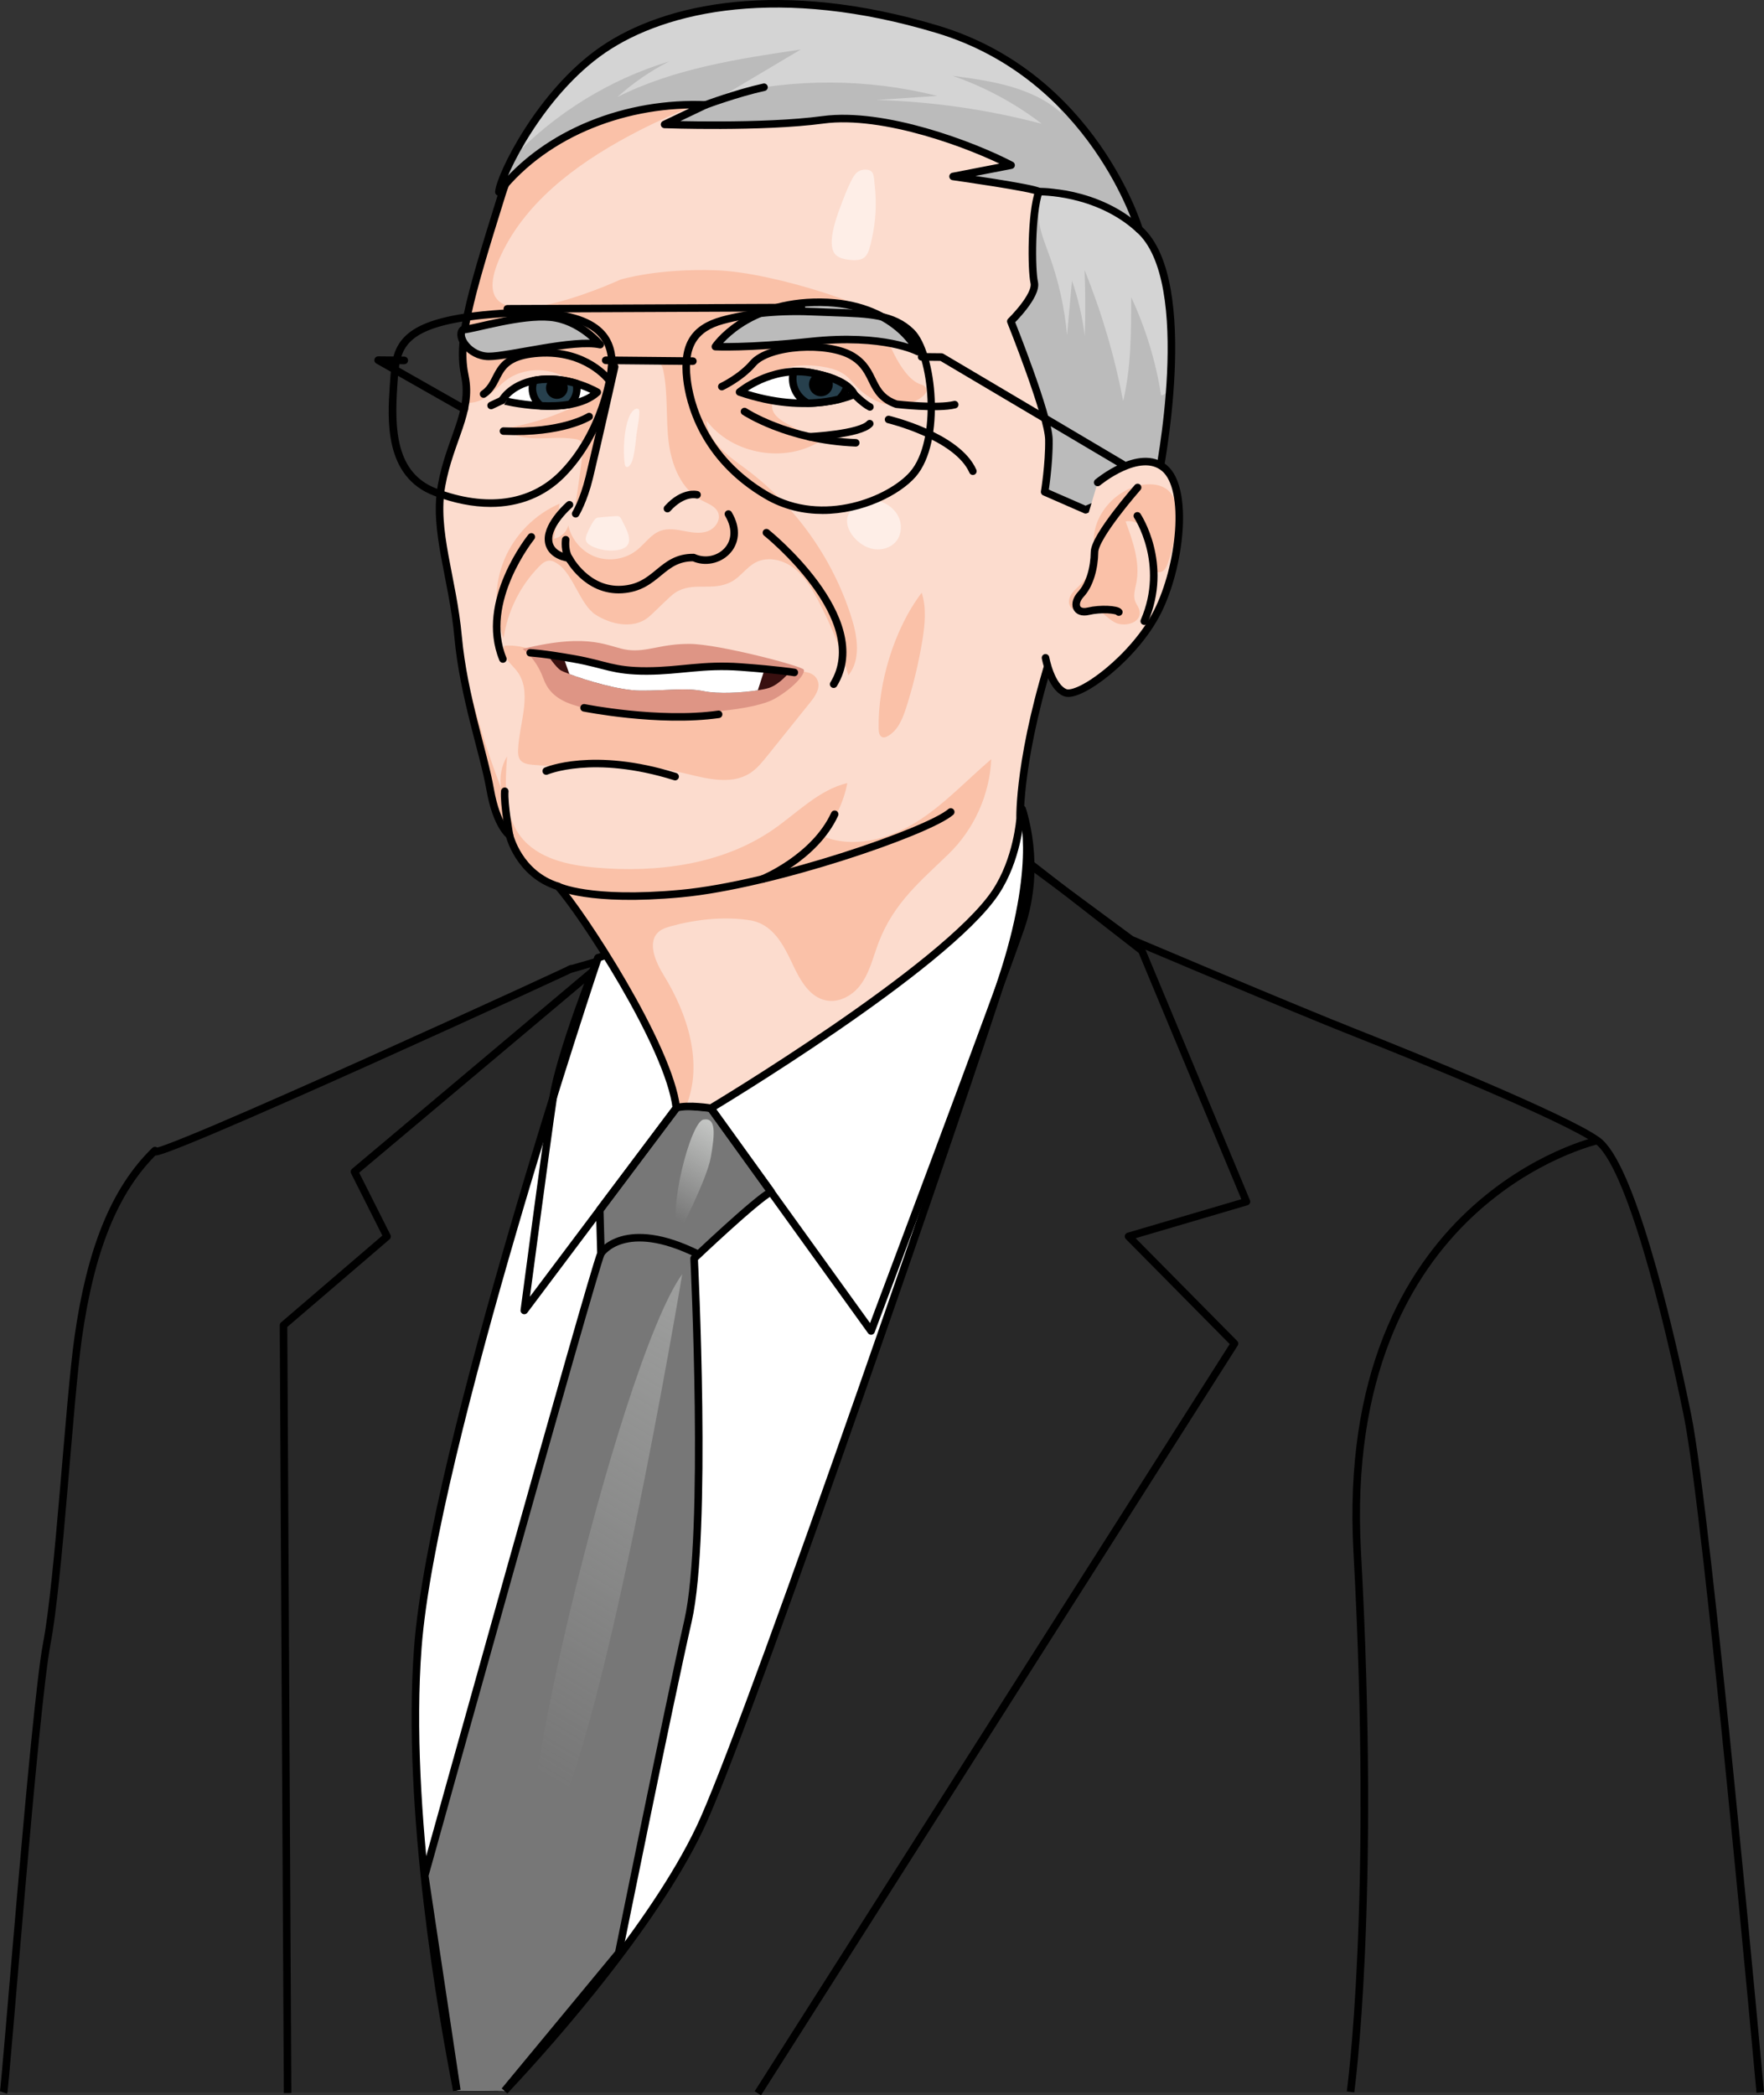
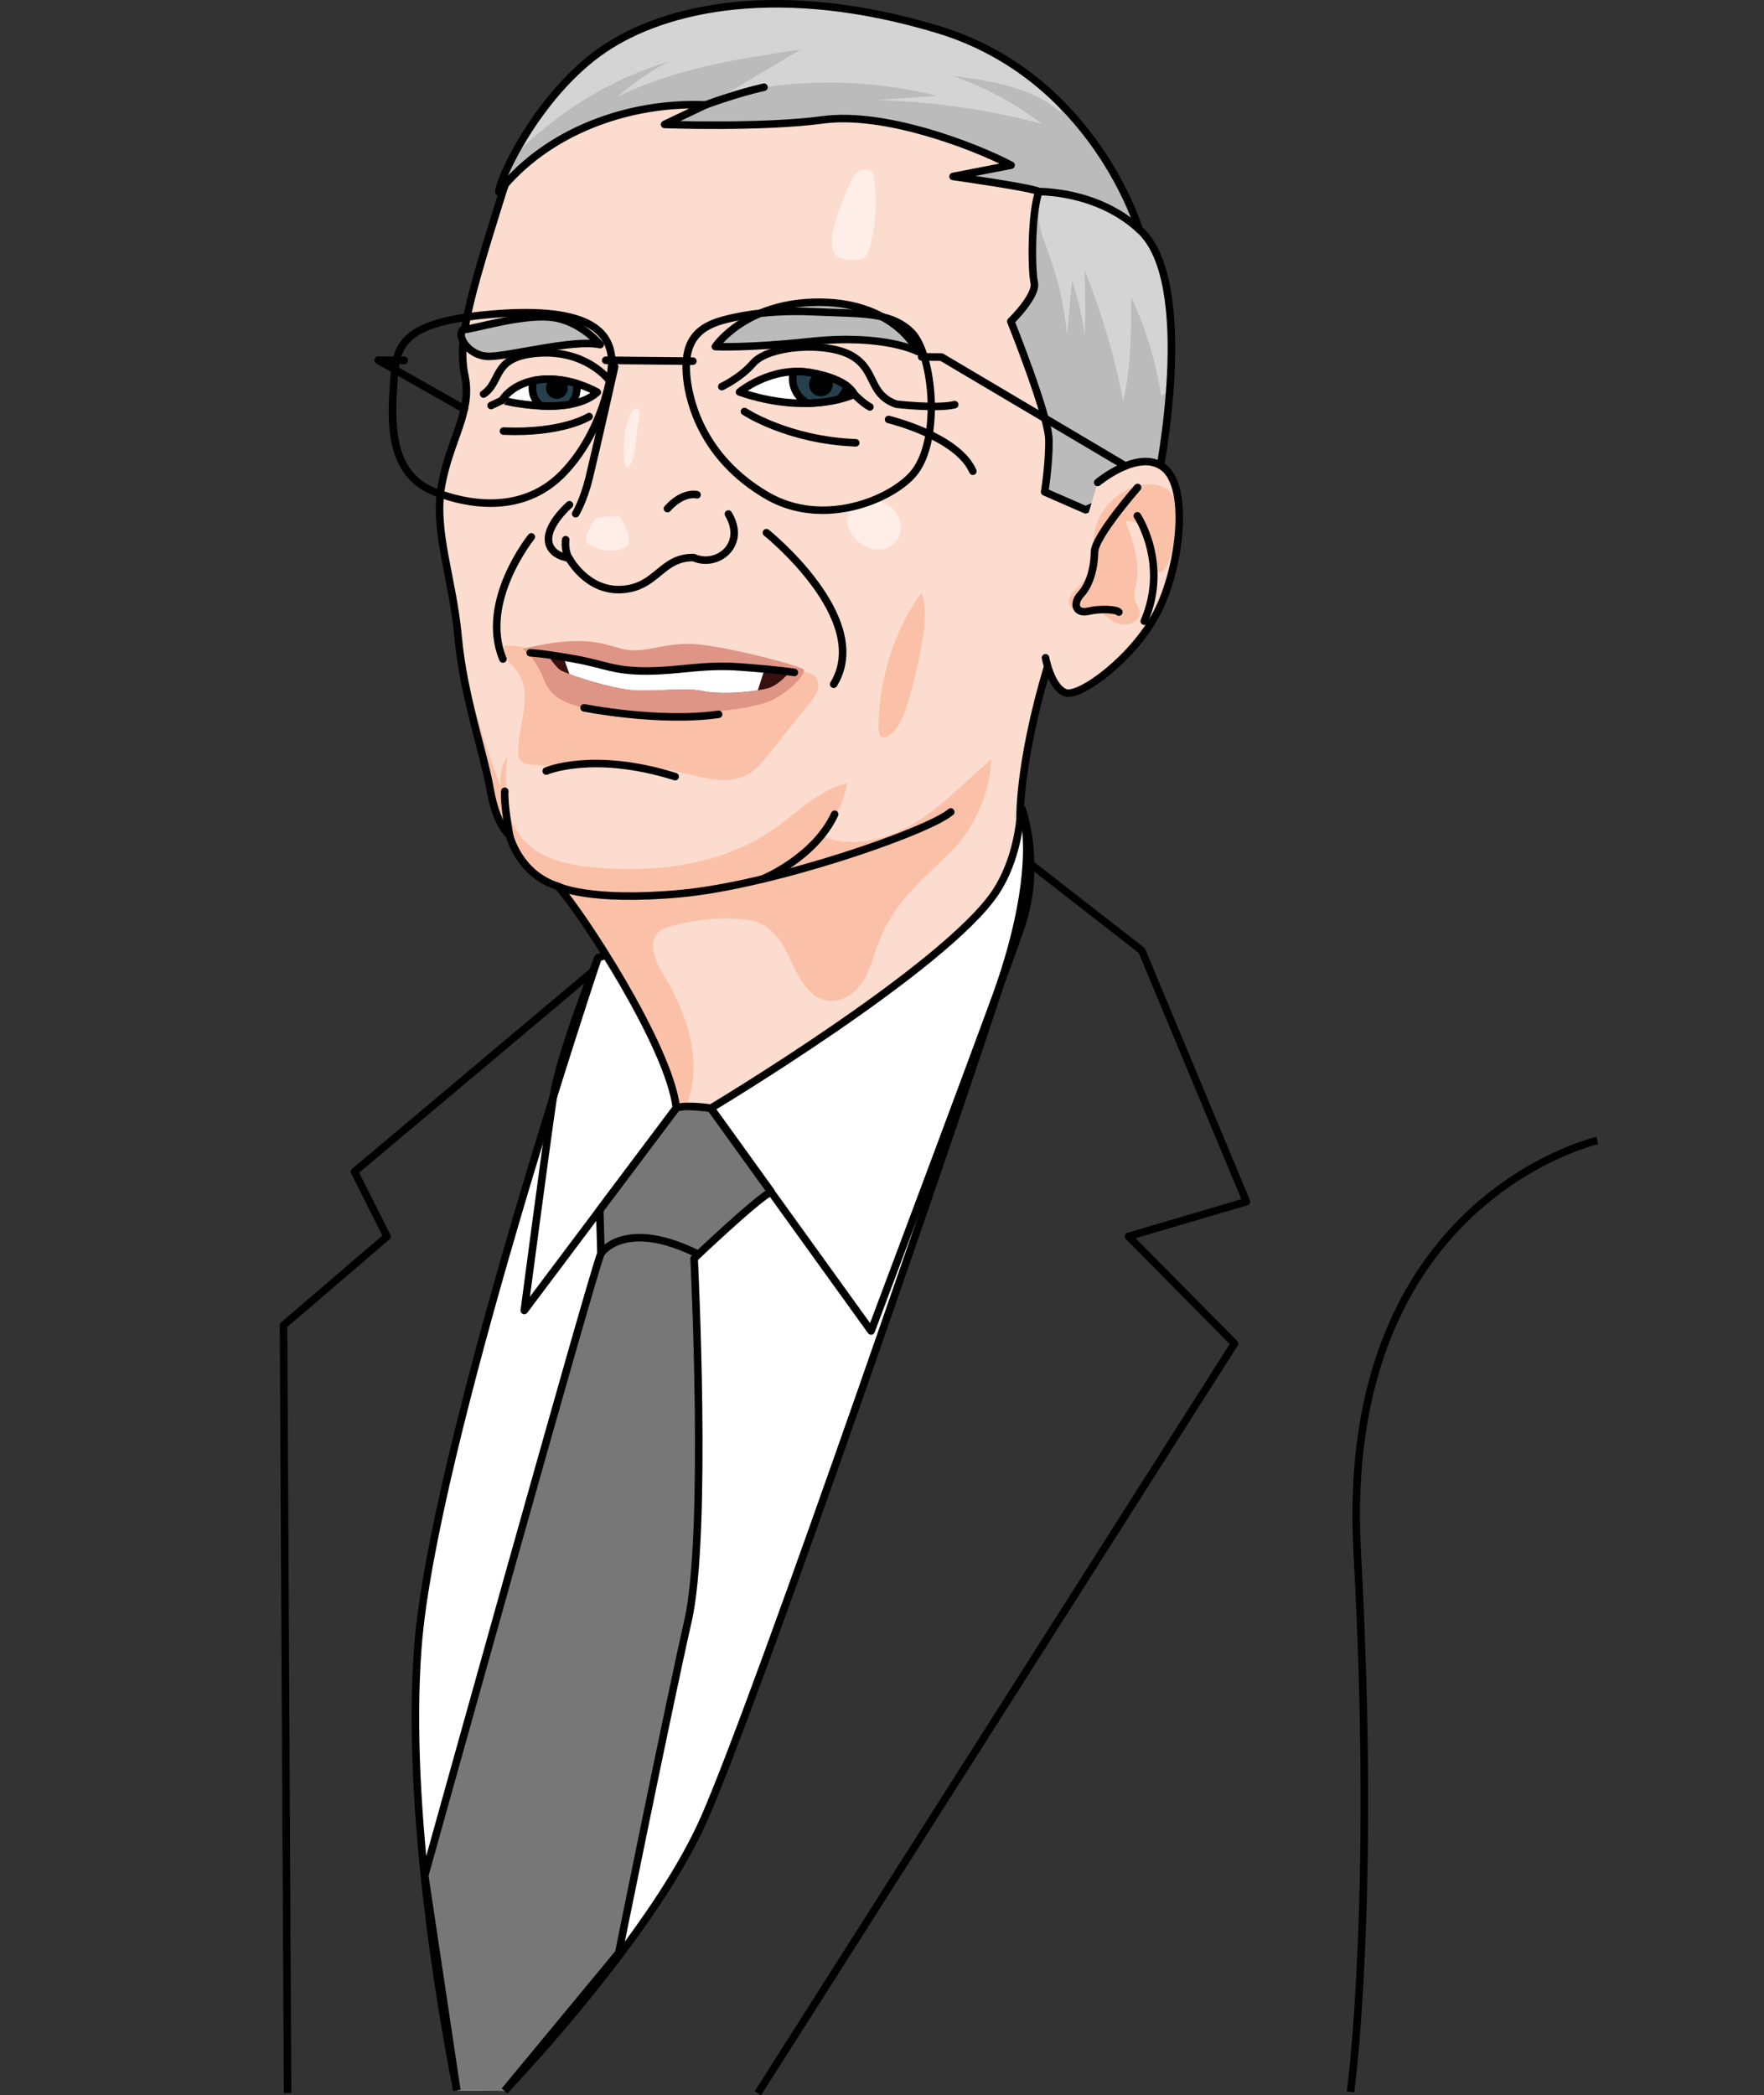
<svg xmlns="http://www.w3.org/2000/svg" version="1.1" id="Layer_1" x="0px" y="0px" width="234.142px" height="278.107px" viewBox="0 0 234.142 278.107" enable-background="new 0 0 234.142 278.107" xml:space="preserve">
  <rect x="0" y="0" width="234.142" height="278.107" fill="#333333" stroke="none" />
  <g>
-     <path fill="#282828" stroke="#000000" stroke-linejoin="round" stroke-miterlimit="10" d="M0.472,277.729   c0.263-0.756,4.118-51.106,5.733-59.539c1.615-8.433,2.97-32.138,4.174-40.647c1.633-11.541,4.776-19.568,10.193-24.829   c-2.668,2.591,59.946-26.206,54.983-24.027l57.522-16.588l17.073,12.613c0,0,21.742,9.22,29.629,12.333   c7.887,3.112,27.925,11.259,32.237,14.336c4.312,3.077,9.288,23.277,11.969,36.456s9.659,89.892,9.659,89.892" />
    <g>
      <g>
        <g>
          <path fill="#FFFFFF" stroke="#000000" stroke-linejoin="round" stroke-miterlimit="10" d="M66.976,277.517      c6.91-7.317,20.842-23.353,26.459-36.054c7.244-16.381,35.206-97.714,39.931-112.674s2.301-21.375,2.301-21.375l-56.293,19.721      c0,0-21.94,65.349-23.913,91.535c-1.626,21.584,3.275,49.107,5.175,58.778" />
          <path fill="#777777" stroke="#000000" stroke-linejoin="round" stroke-miterlimit="10" d="M60.637,277.449l-4.263-28.507      c0,0,22.147-79.613,23.392-82.578l-0.159-5.767l10.452-13.919l4.306,0.411l7.986,11.089c-2.016,1.045-10.217,8.852-10.217,8.852      s1.82,36.549-0.805,48.079c-2.625,11.53-9.204,44.096-9.204,44.096l-15.15,18.312" />
          <linearGradient id="SVGID_1_" gradientUnits="userSpaceOnUse" x1="111.379" y1="156.14" x2="66.234" y2="232.023">
            <stop offset="0.197" style="stop-color:#CACCCA" />
            <stop offset="1" style="stop-color:#CACCCA;stop-opacity:0" />
          </linearGradient>
-           <path opacity="0.5" fill="url(#SVGID_1_)" d="M90.557,169.107c0,0-10.937,65.563-18.064,74.378S81.866,181.228,90.557,169.107z" />
+           <path opacity="0.5" fill="url(#SVGID_1_)" d="M90.557,169.107S81.866,181.228,90.557,169.107z" />
          <linearGradient id="SVGID_2_" gradientUnits="userSpaceOnUse" x1="97.783" y1="145.711" x2="88.636" y2="161.085">
            <stop offset="0.197" style="stop-color:#CACCCA" />
            <stop offset="1" style="stop-color:#CACCCA;stop-opacity:0" />
          </linearGradient>
-           <path fill="url(#SVGID_2_)" d="M90.06,163.787c0,0,3.779-7.216,4.296-10.231s0.732-5.277-0.991-4.954      C91.642,148.925,88.586,160.88,90.06,163.787z" />
          <polyline fill="none" stroke="#000000" stroke-linejoin="round" stroke-miterlimit="10" points="136.274,114.275       151.553,126.169 165.446,159.492 149.792,164.103 163.859,178.331 100.592,277.839     " />
          <polyline fill="none" stroke="#000000" stroke-linejoin="round" stroke-miterlimit="10" points="78.92,128.72 47.049,155.523       51.374,164.119 37.632,175.9 38.172,277.809     " />
          <path fill="none" stroke="#000000" stroke-linecap="round" stroke-linejoin="round" stroke-miterlimit="10" d="M135.667,107.415      c0,0,2.67,7.389-0.153,15.636c-2.822,8.247-19.888,53.611-19.888,53.611l-21.271-29.537" />
          <path fill="none" stroke="#000000" stroke-linecap="round" stroke-linejoin="round" stroke-miterlimit="10" d="M90.06,146.678      l-20.468,27.258c0,0,2.983-22.575,3.838-28.297c0.855-5.722,5.945-18.503,5.945-18.503" />
        </g>
        <path fill="#777777" stroke="#000000" stroke-linejoin="round" stroke-miterlimit="10" d="M79.767,166.364     c0,0,3.113-4.776,12.939,0.126" />
      </g>
      <path fill="#FCDCCE" d="M135.402,108.644c0,0-0.261-8.419,4.695-23.486s10.418-29.098,9.229-48.004    c-1.19-18.906-17.909-30.577-37.805-33.52s-40.265,7.336-44.874,22.063c-4.61,14.727-5.911,19.586-4.93,24.274    c0.981,4.688-2.022,8.424-3.108,14.462c-1.086,6.037,1.478,12.224,2.2,20.105c0.722,7.881,3.388,15.324,4.253,20.239    s2.565,6.073,2.565,6.073s1.205,5.147,6.438,6.795c3.048,3.339,14.76,21.173,15.707,29.398c1.582-0.455,4.594,0.045,4.594,0.045    s31.094-18.629,37.773-28.648C135.044,114.084,135.402,108.644,135.402,108.644z" />
      <path fill="#FAC1A8" d="M125.901,113.359c3.389-3.278,5.462-7.881,5.672-12.591c-3.323,2.83-6.313,6.1-10.026,8.395    c-3.713,2.295-8.459,3.505-12.465,1.771c1.714-1.984,2.893-4.425,3.383-7c-3.778,0.908-6.608,3.93-9.801,6.143    c-6.745,4.674-15.407,5.794-23.582,5.082c-3.693-0.322-7.711-1.192-9.972-4.129c-2.246-2.917-2.08-6.962-1.808-10.634    c-0.763,1.263-1.041,2.811-0.765,4.261c-1.837-4.736-3.336-9.602-4.484-14.55l-0.473-0.186c1.093,5.811,2.817,11.081,3.481,14.856    c0.865,4.915,2.565,6.073,2.565,6.073s1.205,5.147,6.438,6.795c3.048,3.339,14.76,21.173,15.707,29.398    c0.464-0.133,0.917-0.272,1.373-0.409c2.163-5.56,0.149-12.002-3.003-17.118c-1.137-1.845-2.323-4.502-0.654-5.886    c0.435-0.36,0.99-0.535,1.535-0.685c3.308-0.913,7.034-1.327,10.447-0.81c3.155,0.478,4.544,3.305,5.805,5.985    c0.94,1.998,2.187,4.217,4.351,4.661c1.649,0.338,3.37-0.544,4.43-1.853c1.383-1.709,1.818-3.903,2.593-5.901    C118.656,119.855,122.064,117.071,125.901,113.359z" />
      <path fill="#FAC1A8" d="M66.966,85.708c-0.672,1.072,0.672,2.207,1.492,3.171c2.374,2.79,0.464,6.977,0.309,10.637    c-0.02,0.477,0.005,0.994,0.3,1.37c0.364,0.463,1.014,0.566,1.601,0.62c6.343,0.582,12.831-0.487,19.054,0.871    c3.339,0.729,7.096,2.076,9.935,0.175c0.855-0.573,1.514-1.388,2.158-2.191c1.906-2.374,3.812-4.749,5.718-7.123    c0.648-0.808,1.337-1.803,1.033-2.793c-0.482-1.568-2.71-1.459-4.309-1.093c-6.415,1.467-13.102,1.716-19.614,0.781    c-3.26-0.468-6.465-1.241-9.587-2.285C72.515,86.996,69.702,85.462,66.966,85.708z" />
      <path fill="#FAC1A8" d="M122.343,78.673c0.657,2.053,0.424,4.276,0.073,6.402c-0.493,2.989-1.205,5.942-2.128,8.827    c-0.477,1.49-1.119,3.094-2.501,3.826c-0.191,0.101-0.409,0.184-0.619,0.133c-0.428-0.106-0.534-0.657-0.543-1.098    C116.499,90.779,118.666,83.482,122.343,78.673z" />
-       <path fill="#FAC1A8" d="M122.21,51.017c-2.684-0.821-5.076-7.092-5.062-8.529c0.014-1.437-14.242-6.343-22.097-6.616    C87.195,35.6,82.328,37.12,82.328,37.12s-22.837,10.554-15.5-3.936c3.676-7.26,10.944-12.225,17.995-15.846    c2.91-1.495,5.92-2.801,8.989-3.933c2.341-0.863,6.255-1.037,5.325-4.468c-0.322-1.192-1.197-2.177-2.223-2.864    c-1.338-0.895-2.845-1.306-4.421-1.402C80.031,7.867,69.755,15.768,66.647,25.697c-4.61,14.727-5.911,19.586-4.93,24.274    c0.25,1.194,0.239,2.325,0.07,3.449c0.869,0.158,1.849-0.133,2.615-0.628c1.056-0.682,1.875-1.677,2.898-2.408    c2.738-1.955,6.89-1.569,9.221,0.857c0.396,0.412,0.761,0.939,0.687,1.506c-0.093,0.712-0.815,1.144-1.466,1.447    c-2.859,1.328-5.91,2.24-9.028,2.698c3.094,2.146,6.136,0.844,9.542,1.368c0.298,0.046,0.614,0.105,0.834,0.312    c0.345,0.325,0.317,0.871,0.261,1.342c-0.272,2.307-0.587,4.609-0.947,6.904c0.372,0.006,1.156-0.653,1.261-1.01    c0.884-3.001,1.647-6.037,2.286-9.099c0.493-2.365,0.429-6.068,1.917-8.065c0.968-1.299,2.924-1.148,4.519-0.865    c0.47,0.083,0.978,0.187,1.292,0.547c0.225,0.258,0.312,0.606,0.38,0.942c0.621,3.06,0.309,6.233,0.683,9.332    c0.375,3.1,1.67,6.38,4.433,7.832c0.816,0.429,1.816,0.766,2.152,1.624c0.384,0.98-0.412,2.102-1.402,2.458    c-0.991,0.357-2.084,0.164-3.119-0.032c-1.034-0.197-2.128-0.39-3.119-0.034c-1.283,0.46-2.079,1.714-3.144,2.565    c-1.508,1.204-3.651,1.56-5.468,0.907c-1.816-0.653-3.242-2.292-3.638-4.181c-0.229,0.889-1.011,1.61-1.915,1.766    c0.251-1.55,0.501-3.1,0.752-4.65c-3.275,1.406-5.964,4.126-7.333,7.417c-1.369,3.291-1.403,7.115-0.093,10.43    c0.513-3.555,2.183-6.933,4.696-9.499c0.38-0.389,0.834-0.782,1.378-0.791c0.422-0.006,0.809,0.224,1.157,0.462    c2.013,1.378,2.946,5.437,5.01,6.738c2.063,1.301,4.914,1.871,6.863,0.405c0.701-0.527,2.92-2.87,3.658-3.344    c2.421-1.555,4.853-0.123,7.415-1.431c1.25-0.638,2.043-1.955,3.289-2.6c1.563-0.81,3.549-0.361,4.963,0.688    c1.414,1.049,2.362,2.599,3.196,4.15c1.732,3.225,3.123,6.633,4.142,10.149c1.662-2.066,1.212-5.085,0.419-7.615    c-2.465-7.872-7.483-14.923-14.111-19.832c-2.273-1.684-4.986-3.543-5.156-6.367c3.429,4.529,10.506,5.753,15.256,2.637    c-1.618-0.658-3.194-1.422-4.712-2.286c-0.91-0.517-1.918-1.291-1.825-2.334c0.021-0.242,0.105-0.479,0.084-0.721    c-0.03-0.346-0.266-0.635-0.402-0.955c-0.425-0.996,0.2-2.189,1.115-2.767c1.624-1.026,3.884-1.013,5.697-0.749    c4.58,0.666,3.457,2.619,7.277,4.554C120.079,55.128,124.894,51.839,122.21,51.017z" />
      <path fill="#DE9585" d="M69.361,86.132c0,0,1.761,1.175,2.755,3.908c0.993,2.733,3.429,4.255,11.664,4.607    s16.412-0.384,19.082-1.924c2.67-1.54,4.07-3.364,3.826-3.843c-0.244-0.479-11.238-3.378-15.088-3.415s-5.631,1.102-8.215,0.805    S78.643,83.84,69.361,86.132z" />
      <path fill="#391010" d="M72.65,86.888c0,0,1.084,1.627,1.743,2.064s6.971,2.674,10.532,2.708c3.561,0.035,5.999-0.421,8.501,0.083    c2.502,0.504,7.189,0.033,8.631-0.432c1.442-0.465,2.771-2.145,2.771-2.145s-4.403-1.09-9.565-0.717    c-5.162,0.373-8.189,0.602-11.36,0.595S77.447,87.112,72.65,86.888z" />
      <path fill="#FFFFFF" d="M101.555,88.617c-1.7-0.2-3.911-0.339-6.291-0.167c-5.162,0.373-8.189,0.601-11.36,0.595    c-2.684-0.005-5.461-1.377-9.157-1.937l0.825,2.355c2.137,0.808,6.576,2.171,9.353,2.198c3.561,0.035,5.999-0.421,8.501,0.083    c1.92,0.387,5.121,0.199,7.161-0.119L101.555,88.617z" />
      <path fill="none" stroke="#000000" stroke-linecap="round" stroke-linejoin="round" stroke-miterlimit="10" d="M135.402,108.644    c0,0-0.261-8.419,4.695-23.486s10.418-29.098,9.229-48.004c-1.19-18.906-17.909-30.577-37.805-33.52s-40.265,7.336-44.874,22.063    c-4.61,14.727-5.911,19.586-4.93,24.274c0.981,4.688-2.022,8.424-3.108,14.462c-1.086,6.037,1.478,12.224,2.2,20.105    c0.722,7.881,3.388,15.324,4.253,20.239s2.565,6.073,2.565,6.073s1.205,5.147,6.438,6.795c3.048,3.339,14.76,21.173,15.707,29.398    c1.582-0.455,4.594,0.045,4.594,0.045s31.094-18.629,37.773-28.648C135.044,114.084,135.402,108.644,135.402,108.644z" />
      <path fill="none" stroke="#000000" stroke-linecap="round" stroke-linejoin="round" stroke-miterlimit="10" d="M74.065,117.646    c0,0,4.088,2.094,16.309,0.958s32.83-8.238,35.822-10.833" />
      <path fill="none" stroke="#000000" stroke-linecap="round" stroke-linejoin="round" stroke-miterlimit="10" d="M101.209,116.677    c0,0,6.898-2.807,9.579-8.601" />
      <path fill="none" stroke="#000000" stroke-linecap="round" stroke-linejoin="round" stroke-miterlimit="10" d="M67.627,110.85    c0,0-0.759-4.115-0.628-5.826" />
      <path fill="none" stroke="#000000" stroke-linecap="round" stroke-linejoin="round" stroke-miterlimit="10" d="M72.503,102.34    c0,0,6.188-2.678,17.109,0.738" />
      <path fill="none" stroke="#000000" stroke-linecap="round" stroke-linejoin="round" stroke-miterlimit="10" d="M81.585,48.682    c0,0-2.332,10.422-3.373,14.706c-0.747,3.074-1.803,4.802-1.803,4.802" />
      <path fill="none" stroke="#000000" stroke-linecap="round" stroke-linejoin="round" stroke-miterlimit="10" d="M75.586,66.995    c0,0-2.877,2.482-2.784,4.651s2.715,2.423,2.715,2.423s2.353,4.473,7.034,4.177c4.681-0.297,5.177-4.286,9.513-4.243    c3.067,1.399,7.091-1.642,4.621-5.775" />
      <path fill="none" stroke="#000000" stroke-linecap="round" stroke-linejoin="round" stroke-miterlimit="10" d="M92.523,65.672    c0,0-1.814-0.514-3.931,1.835" />
      <path fill="none" stroke="#000000" stroke-linecap="round" stroke-linejoin="round" stroke-miterlimit="10" d="M75.088,71.637    c0,0-0.24,1.581,0.592,2.709" />
      <path fill="none" stroke="#000000" stroke-linecap="round" stroke-linejoin="round" stroke-miterlimit="10" d="M70.376,86.643    c0,0,1.665,0.07,5.845,0.813c4.18,0.743,5.143,1.616,9.623,1.605c4.48-0.01,7.404-0.899,12.474-0.526s7.118,0.72,7.118,0.72" />
      <path fill="none" stroke="#000000" stroke-linecap="round" stroke-linejoin="round" stroke-miterlimit="10" d="M70.526,71.261    c0,0-6.939,8.569-3.775,16.21" />
      <path fill="none" stroke="#000000" stroke-linecap="round" stroke-linejoin="round" stroke-miterlimit="10" d="M101.73,70.702    c0,0,14.246,11.42,8.926,20.112" />
      <path fill="#FFFFFF" stroke="#000000" stroke-linecap="round" stroke-linejoin="round" stroke-miterlimit="10" d="M98.165,52.032    c0,0,4.16-3.465,9.361-2.577s5.859,2.885,5.859,2.885S107.395,55.209,98.165,52.032z" />
      <path fill="#FFFFFF" stroke="#000000" stroke-linecap="round" stroke-linejoin="round" stroke-miterlimit="10" d="M79.278,52.057    c0,0-3.381-2.021-7.361-1.694c-3.98,0.327-5.283,2.776-5.283,2.776S75.635,55.422,79.278,52.057z" />
      <path fill="none" stroke="#000000" stroke-linecap="round" stroke-linejoin="round" stroke-miterlimit="10" d="M98.82,54.621    c0,0,5.718,3.802,14.766,4.153" />
      <path fill="none" stroke="#000000" stroke-linecap="round" stroke-linejoin="round" stroke-miterlimit="10" d="M78.2,55.29    c0,0-3.528,2.268-11.372,1.929" />
      <line fill="none" stroke="#000000" stroke-linecap="round" stroke-linejoin="round" stroke-miterlimit="10" x1="66.634" y1="53.139" x2="65.186" y2="53.822" />
      <path fill="none" stroke="#000000" stroke-linecap="round" stroke-linejoin="round" stroke-miterlimit="10" d="M113.385,52.34    c0,0,1.194,1.219,2.079,1.669" />
      <path fill="#27404D" stroke="#000000" stroke-linecap="round" stroke-linejoin="round" stroke-miterlimit="10" d="M76.571,51.586    c0.002-0.239-0.032-0.469-0.083-0.692c-1.267-0.379-2.863-0.672-4.571-0.531c-0.377,0.031-0.721,0.086-1.051,0.151    c-0.12,0.317-0.197,0.656-0.201,1.015c-0.009,0.95,0.439,1.791,1.132,2.338c1.271,0.06,2.628,0.024,3.896-0.211    C76.228,53.127,76.563,52.397,76.571,51.586z" />
      <path fill="#27404D" stroke="#000000" stroke-linecap="round" stroke-linejoin="round" stroke-miterlimit="10" d="M111.358,52.995    c0.512-0.459,0.888-1.056,1.081-1.737c-0.807-0.616-2.273-1.352-4.913-1.802c-0.752-0.128-1.478-0.158-2.177-0.128    c-0.075,0.287-0.128,0.584-0.131,0.894c-0.014,1.437,0.804,2.677,1.998,3.297C108.934,53.476,110.328,53.244,111.358,52.995z" />
      <path fill="#BBBBBB" d="M79.66,45.743c0,0-2.667-3.267-6.601-3.646c-3.935-0.38-10.037,1.551-11.631,1.677    c-0.861,0.873,0.819,3.505,3.434,3.53C67.477,47.33,76.199,44.97,79.66,45.743z" />
      <path fill="#BBBBBB" d="M94.951,46.006c0,0,3.969-5.988,13.981-5.89s12.906,6.551,12.906,6.551s-4.424-2.39-14.272-1.335    C99.157,46.232,94.951,46.006,94.951,46.006z" />
      <path fill="none" stroke="#000000" stroke-linecap="round" stroke-linejoin="round" stroke-miterlimit="10" d="M79.66,45.743    c0,0-2.667-3.267-6.601-3.646c-3.935-0.38-10.037,1.551-11.631,1.677c-0.861,0.873,0.819,3.505,3.434,3.53    C67.477,47.33,76.199,44.97,79.66,45.743z" />
      <path fill="none" stroke="#000000" stroke-linecap="round" stroke-linejoin="round" stroke-miterlimit="10" d="M94.951,46.006    c0,0,3.969-5.988,13.981-5.89s12.906,6.551,12.906,6.551s-4.424-2.39-14.272-1.335C99.157,46.232,94.951,46.006,94.951,46.006z" />
      <path fill="none" stroke="#000000" stroke-linecap="round" stroke-linejoin="round" stroke-miterlimit="10" d="M95.809,51.312    c0,0,2.513-1.178,4.124-3.066c2.1-2.462,9.941-2.942,13.203-0.979c3.261,1.963,2.109,5.056,5.848,6.383    c0,0,5.484,0.635,7.739,0.059" />
      <path fill="none" stroke="#000000" stroke-linecap="round" stroke-linejoin="round" stroke-miterlimit="10" d="M80.799,50.405    c0,0-2.982-3.97-9.281-3.544c-6.299,0.425-4.834,3.766-7.331,5.441" />
      <path fill="none" stroke="#000000" stroke-linecap="round" stroke-linejoin="round" stroke-miterlimit="10" d="M117.941,55.678    c0,0,9.133,2.184,11.191,6.866" />
      <path fill="#BBBBBB" d="M151.186,30.424c0,0-6.026-20.296-26.762-26.533S88.366,0.89,80.042,6.596S66.387,23.326,66.215,25.479    c6.361-8.04,17.216-11.984,27.428-11.554l-5.433,2.592c0,0,12.929,0.474,21.023-0.613s19.79,3.326,24.972,6.022    c-7.703,1.496-7.703,1.496-7.703,1.496s10.732,1.51,11.389,2.013c-1.02,2.883-1.01,10.324-0.614,12.064    c0.396,1.74-3.109,5.156-3.109,5.156s5.004,12.471,5.055,15.696c0.051,3.225-0.564,6.939-0.564,6.939l5.433,2.375l9.63-4.13    C153.722,63.535,159.055,37.363,151.186,30.424z" />
      <path fill="#D4D4D4" d="M152.59,32.068c-2.805-2.774-6.191-4.963-9.895-6.325c-1.024-0.377-3.059-1.263-4.041-0.468    c-1.034,0.837-0.895,3.188-0.707,4.326c0.251,1.523,0.856,2.961,1.377,4.415c1.211,3.375,1.99,6.905,2.311,10.476    c0.217-2.411,0.435-4.822,0.653-7.233c0.818,2.374,1.388,4.833,1.696,7.325c0.1-2.908,0.092-5.82-0.024-8.728    c2.271,5.604,3.99,11.432,5.122,17.372c1.063-4.496,1.067-9.164,1.066-13.783c1.924,4.127,3.265,8.526,3.97,13.024    c0.417,0.014,0.711-0.393,0.916-0.756c0.097-0.171,0.184-0.348,0.277-0.521C155.764,44.378,155.495,36.441,152.59,32.068z" />
      <path fill="#D4D4D4" d="M138.274,16.431c-3.57-2.745-7.589-4.905-11.849-6.368c5.151,0.671,10.648,1.496,14.5,4.982    c-0.338-0.769-0.721-1.517-1.125-2.254c-3.87-3.64-8.907-6.954-15.376-8.9C103.688-2.346,88.366,0.89,80.042,6.596    c-5.602,3.84-9.839,10.08-12.07,14.413c5.691-5.97,12.933-10.462,20.831-12.85c-2.475,1.267-4.784,2.857-6.85,4.717    c7.52-3.782,16.008-5.069,24.334-6.305c-3.367,2.005-6.735,4.009-10.103,6.013c9.236-2.218,19.008-2.169,28.222,0.143    c-2.686,0.182-5.372,0.363-8.058,0.544C123.745,13.483,131.118,14.546,138.274,16.431z" />
      <path fill="none" stroke="#000000" stroke-linecap="round" stroke-linejoin="round" stroke-miterlimit="10" d="M151.186,30.424    c0,0-6.026-20.296-26.762-26.533S88.366,0.89,80.042,6.596S66.387,23.326,66.215,25.479c6.361-8.04,17.216-11.984,27.428-11.554    l-5.433,2.592c0,0,12.929,0.474,21.023-0.613s19.79,3.326,24.972,6.022c-7.703,1.496-7.703,1.496-7.703,1.496    s10.732,1.51,11.389,2.013c-1.02,2.883-1.01,10.324-0.614,12.064c0.396,1.74-3.109,5.156-3.109,5.156s5.004,12.471,5.055,15.696    c0.051,3.225-0.564,6.939-0.564,6.939l5.433,2.375l9.63-4.13C153.722,63.535,159.055,37.363,151.186,30.424z" />
      <path fill="#FCDCCE" d="M145.698,64.035c0,0,5.584-4.658,8.864-1.898c3.28,2.76,2.104,13.076-0.93,19.084    s-10.363,11.476-12.257,10.713c-1.894-0.763-2.6-4.624-2.6-4.624" />
      <path fill="#FAC1A8" d="M145.214,72.317c-0.388-3.757,2.825-7.447,6.526-7.978c1.119-0.161,2.347-0.033,3.225,0.68    c1.308,1.062,1.416,3.006,1.223,4.68c-0.196,1.701-0.589,3.378-1.154,4.994c-0.137,0.391-0.297,0.799-0.622,1.056    s-0.863,0.291-1.115-0.038c-0.122-0.16-0.155-0.369-0.179-0.569c-0.159-1.321-0.131-2.695-0.638-3.925    c-0.507-1.23-1.777-2.294-3.076-2.004c0.971,2.63,1.957,5.425,1.423,8.177c-0.161,0.829-0.454,1.708-0.128,2.487    c0.135,0.323,0.369,0.601,0.481,0.933c0.622,1.855-1.87,2.447-3.104,1.848c-1.432-0.694-1.556-1.755-3.57-1.603    c-0.866,0.065-1.932,0.206-2.423-0.51c-0.327-0.477-0.208-1.145,0.1-1.635c0.308-0.49,0.771-0.857,1.175-1.27    C144.714,76.252,145.413,74.247,145.214,72.317z" />
      <path fill="none" stroke="#000000" stroke-linecap="round" stroke-linejoin="round" stroke-miterlimit="10" d="M145.698,64.035    c0,0,5.584-4.658,8.864-1.898c3.28,2.76,2.104,13.076-0.93,19.084s-10.363,11.476-12.257,10.713c-1.894-0.763-2.6-4.624-2.6-4.624    " />
      <path fill="none" stroke="#000000" stroke-linecap="round" stroke-linejoin="round" stroke-miterlimit="10" d="M150.999,64.702    c0,0-5.701,6.495-5.722,8.574s-0.621,4.321-1.791,5.583c-1.17,1.263-0.687,2.666,0.97,2.272c1.657-0.394,3.805-0.234,4.05,0.112" />
      <path fill="none" stroke="#000000" stroke-linecap="round" stroke-linejoin="round" stroke-miterlimit="10" d="M150.962,68.468    c0,0,4.221,6.324,0.922,13.98" />
      <circle stroke="#000000" stroke-linecap="round" stroke-linejoin="round" stroke-miterlimit="10" cx="73.915" cy="51.494" r="0.948" />
      <circle stroke="#000000" stroke-linecap="round" stroke-linejoin="round" stroke-miterlimit="10" cx="108.96" cy="51.022" r="1.082" />
      <path fill="#FEEEE7" d="M82.926,61.579c0.024,0.162,0.079,0.353,0.235,0.402c0.146,0.046,0.295-0.063,0.395-0.179    c0.316-0.364,0.447-0.849,0.545-1.32c0.196-0.945,0.291-1.908,0.387-2.868c0.042-0.418,0.58-3.079,0.281-3.295    c-0.437-0.316-0.95,0.383-1.127,0.723C82.826,56.614,82.668,59.856,82.926,61.579z" />
      <path fill="#FEEEE7" d="M114.433,22.559c0.081-0.017,0.166-0.029,0.255-0.036c1.415-0.1,1.279,0.887,1.415,2.07    c0.271,2.353,0.149,4.752-0.371,7.063c-0.493,2.191-0.688,3.134-3.132,2.816c-0.554-0.072-1.125-0.201-1.561-0.55    c-1.47-1.175-0.025-5.046,0.499-6.449c0.459-1.228,0.948-2.54,1.562-3.698C113.421,23.169,113.788,22.696,114.433,22.559z" />
      <path fill="#FEEEE7" d="M115.657,66.722c-1.171,0.189-2.515,0.501-3.033,1.567c-0.472,0.97-0.014,2.155,0.682,2.98    c0.693,0.822,1.647,1.453,2.709,1.618c1.062,0.165,2.224-0.187,2.913-1.012c0.739-0.886,0.833-2.216,0.343-3.262    c-0.489-1.045-1.495-1.8-2.604-2.12" />
      <path fill="#FEEEE7" d="M83.069,72.588c0.101-0.082,0.189-0.176,0.258-0.285c0.572-0.895-0.412-2.511-0.807-3.308    c-0.094-0.189-0.205-0.394-0.402-0.467c-0.107-0.04-0.225-0.034-0.339-0.027c-0.756,0.045-1.51,0.106-2.263,0.182    c-0.128,0.013-0.26,0.027-0.373,0.091c-0.102,0.058-0.179,0.151-0.25,0.245c-0.397,0.529-0.673,1.137-0.937,1.743    c-0.131,0.301-0.263,0.627-0.191,0.947c0.181,0.809,1.93,1.245,2.614,1.321C81.106,73.111,82.395,73.132,83.069,72.588z" />
-       <path fill="none" stroke="#000000" stroke-linecap="round" stroke-linejoin="round" stroke-miterlimit="10" d="M107.443,57.973    c0,0,6.746-0.327,7.999-1.74" />
      <path fill="none" stroke="#000000" stroke-linecap="round" stroke-linejoin="round" stroke-miterlimit="10" d="M137.891,25.434    c0,0,7.685-0.177,13.295,4.99" />
      <path fill="none" stroke="#000000" stroke-linecap="round" stroke-linejoin="round" stroke-miterlimit="10" d="M93.643,13.924    c0,0,4.184-1.562,7.767-2.347" />
      <path fill="none" stroke="#000000" stroke-linecap="round" stroke-linejoin="round" stroke-miterlimit="10" d="M77.527,93.949    c0,0,9.908,1.988,17.857,0.863" />
      <g>
-         <path stroke="#000000" stroke-width="0.5" stroke-miterlimit="10" d="M67.34,41.248c-0.141-0.001-0.255-0.115-0.255-0.256     c-0.001-0.143,0.114-0.259,0.256-0.259l39.028-0.171c0.002,0,0.003,0,0.004,0c0.141,0.001,0.255,0.115,0.255,0.256     c0.001,0.143-0.114,0.259-0.256,0.259l-39.028,0.171C67.342,41.248,67.341,41.248,67.34,41.248z" />
        <path stroke="#000000" stroke-width="0.5" stroke-miterlimit="10" d="M65.108,67.034c-2.306,0-4.788-0.486-7.388-1.466     c-6.523-2.461-6.026-9.955-5.729-14.433l0.015-0.223c0.32-4.865,0.552-8.381,13.283-9.455c13.65-1.15,15.747,2.813,16.138,5.896     l0,0c0.29,2.29-1.267,10.351-6.665,15.79C72.199,65.724,68.893,67.034,65.108,67.034z M69.781,41.753     c-1.321,0-2.798,0.063-4.45,0.203c-12.304,1.038-12.512,4.201-12.827,8.99l-0.016,0.223c-0.372,5.613-0.292,11.781,5.407,13.931     c6.671,2.515,12.535,1.695,16.51-2.308c5.203-5.242,6.797-13.227,6.524-15.376C80.61,44.898,79.028,41.753,69.781,41.753z" />
        <path stroke="#000000" stroke-width="0.5" stroke-miterlimit="10" d="M109.192,67.969c-2.502,0-5.1-0.566-7.539-1.991     c-8.631-5.039-10.371-12.598-10.719-15.614c-0.528-4.591,0.942-7.012,4.918-8.095l0,0c3.604-0.98,7.821-1.359,12.546-1.128     c0.877,0.044,1.719,0.071,2.524,0.098c4.339,0.142,7.767,0.253,10.22,2.675c2.937,2.898,4.123,14.721,0.204,19.213     C119.325,65.442,114.474,67.969,109.192,67.969z M95.983,42.752c-3.685,1.004-5.046,3.263-4.553,7.556     c0.339,2.941,2.039,10.314,10.475,15.239c7.352,4.291,16.187,0.552,19.064-2.748c3.783-4.337,2.65-15.737-0.179-18.529     c-2.313-2.283-5.489-2.388-9.884-2.531c-0.81-0.026-1.653-0.054-2.534-0.097C103.705,41.411,99.538,41.786,95.983,42.752     L95.983,42.752z" />
        <path stroke="#000000" stroke-width="0.5" stroke-miterlimit="10" d="M149.021,61.901c-0.044,0-0.088-0.012-0.128-0.035     l-23.999-14.213l-2.563-0.025c-0.142-0.001-0.256-0.118-0.255-0.26c0.001-0.142,0.118-0.256,0.26-0.255l2.633,0.026     c0.045,0,0.089,0.013,0.128,0.035l24.058,14.248c0.123,0.073,0.163,0.231,0.091,0.353     C149.196,61.856,149.109,61.902,149.021,61.901z" />
        <path stroke="#000000" stroke-width="0.5" stroke-miterlimit="10" d="M91.964,48.193L80.397,48.08     c-0.142-0.001-0.256-0.118-0.255-0.26c0.001-0.142,0.118-0.256,0.26-0.255l11.567,0.113c0.142,0.001,0.256,0.118,0.255,0.26     C92.222,48.079,92.106,48.194,91.964,48.193z" />
        <path stroke="#000000" stroke-width="0.5" stroke-miterlimit="10" d="M61.631,54.56c-0.042,0-0.085-0.011-0.124-0.033     l-11.438-6.499c-0.102-0.058-0.152-0.178-0.122-0.291c0.03-0.113,0.134-0.192,0.251-0.191l3.464,0.034     c0.142,0.001,0.256,0.118,0.255,0.26c-0.001,0.142-0.118,0.256-0.26,0.255l-2.47-0.024l10.573,6.007     c0.124,0.071,0.167,0.228,0.097,0.351C61.809,54.514,61.721,54.561,61.631,54.56z" />
      </g>
      <path fill="none" stroke="#000000" stroke-linejoin="round" stroke-miterlimit="10" d="M212.017,151.381    c0,0-34.432,7.746-31.869,54.59s-0.888,71.684-0.888,71.684" />
    </g>
  </g>
</svg>